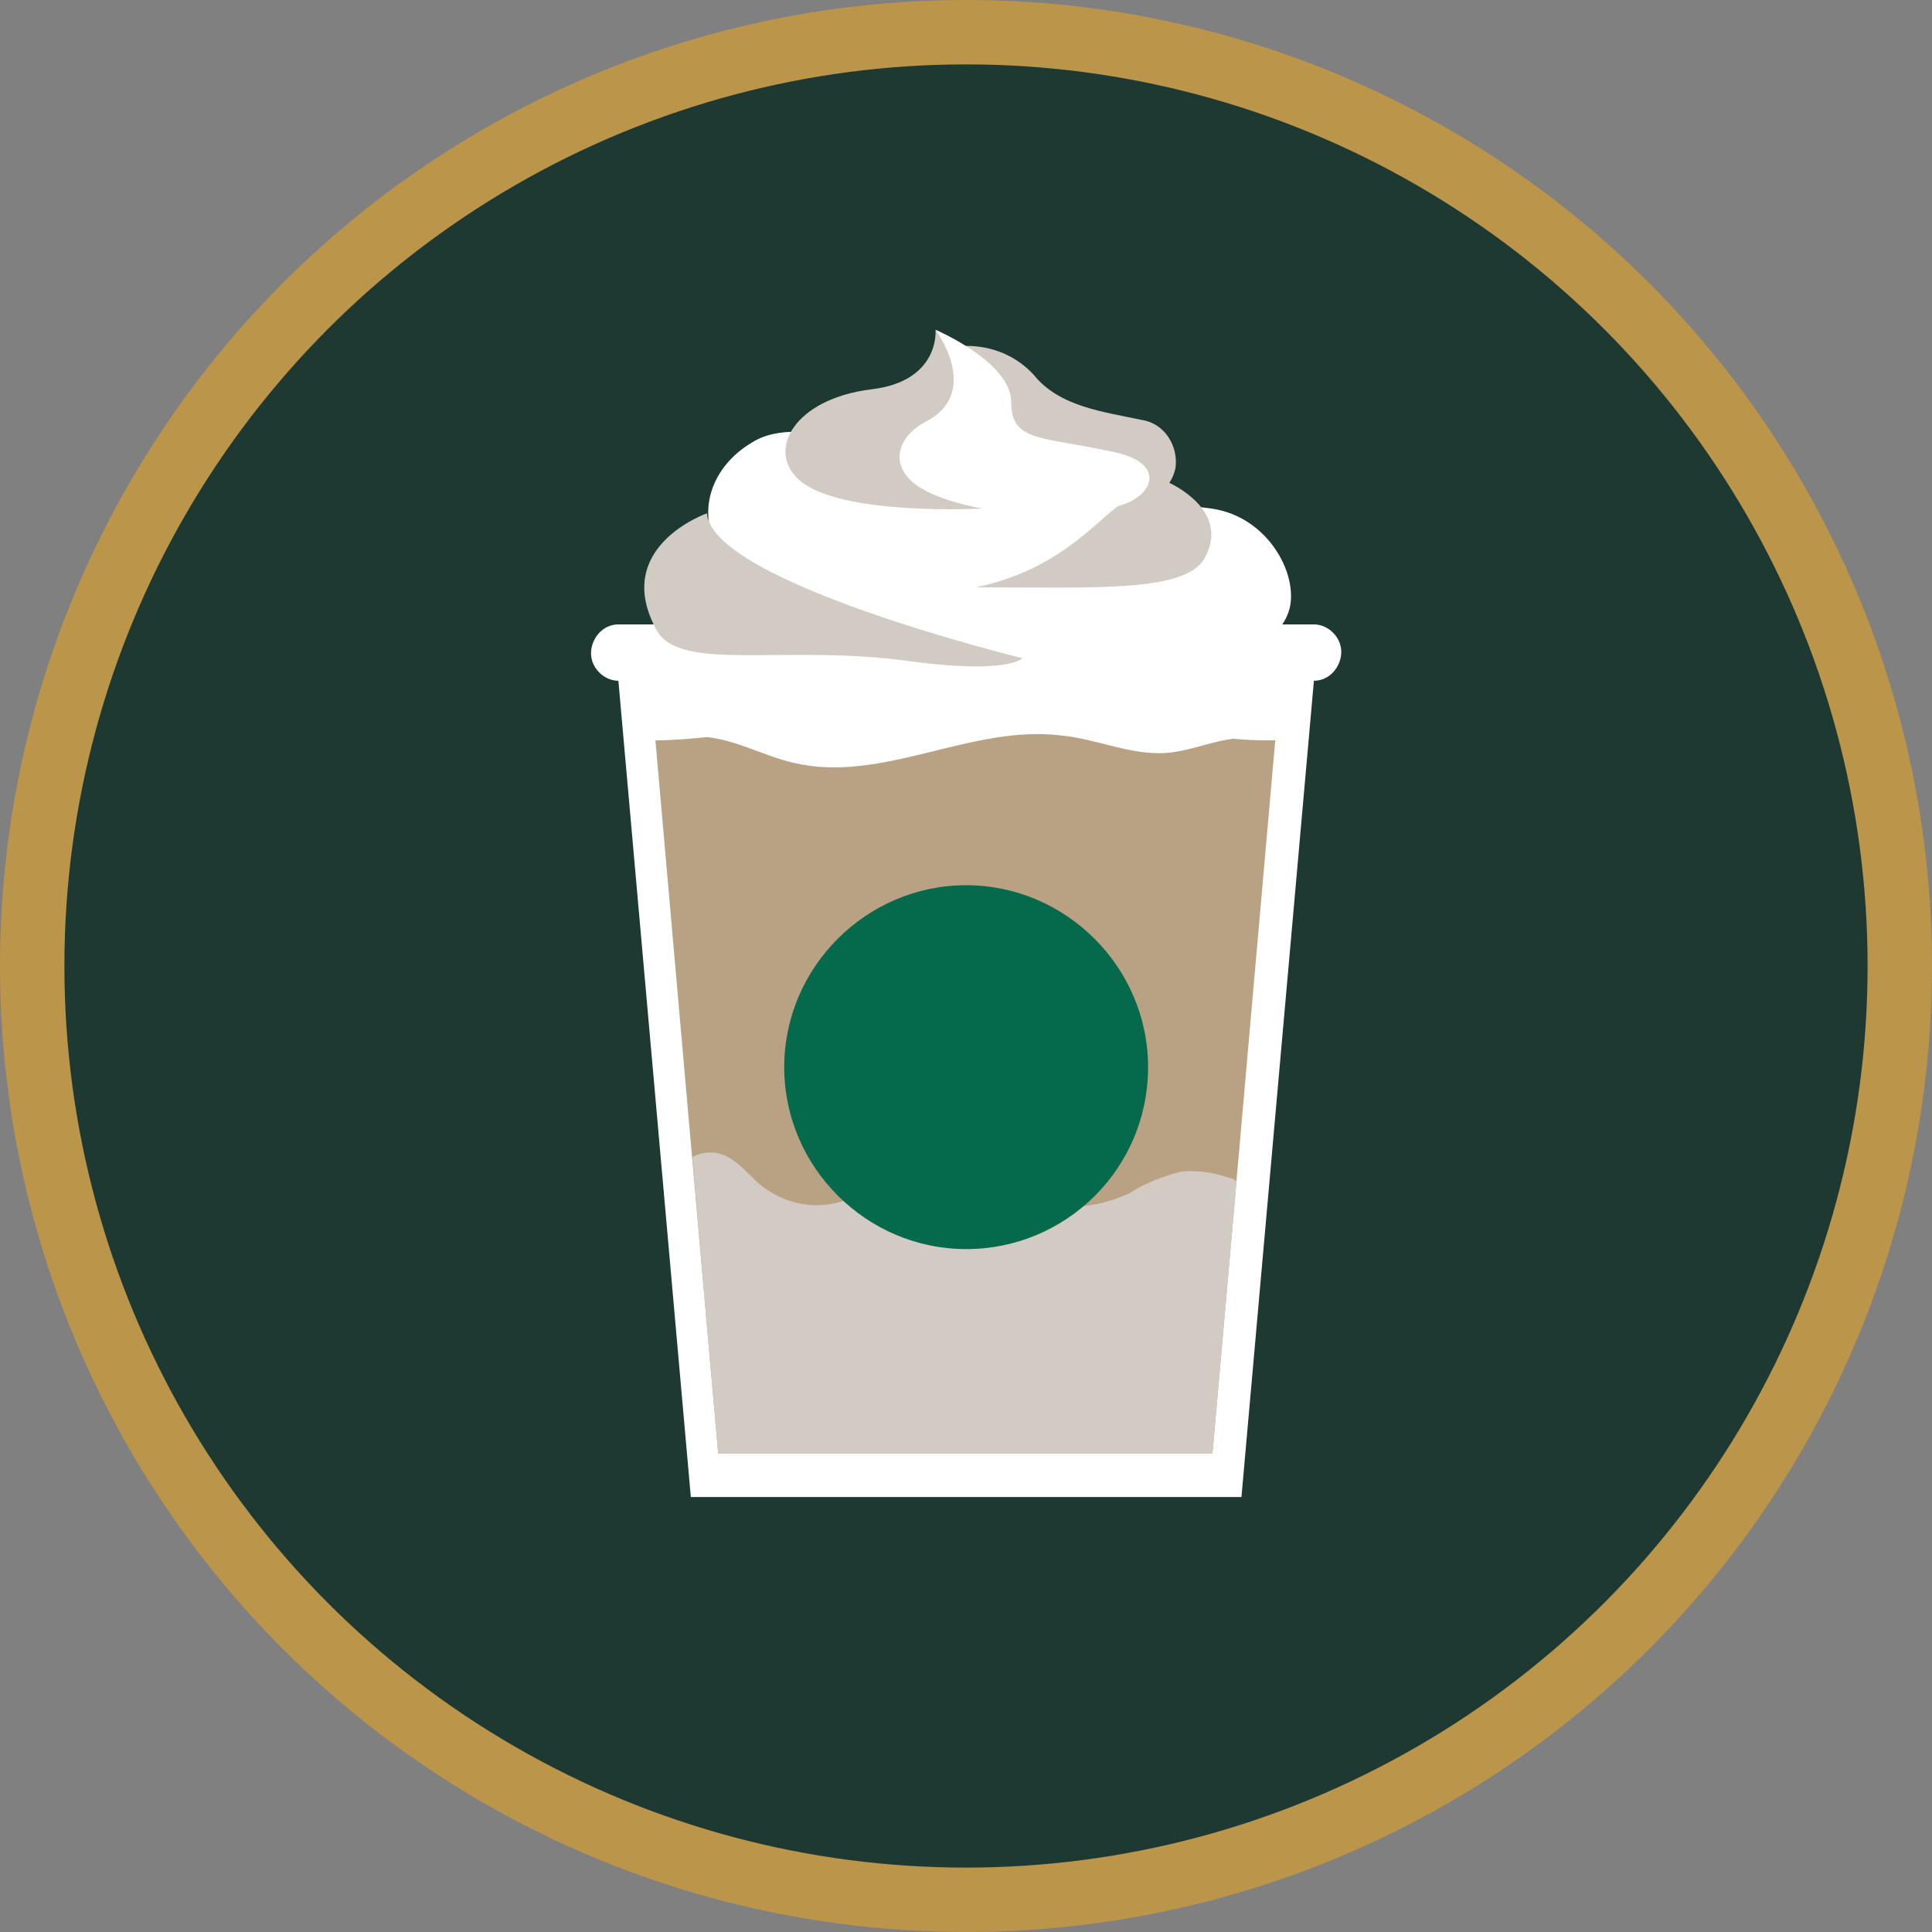
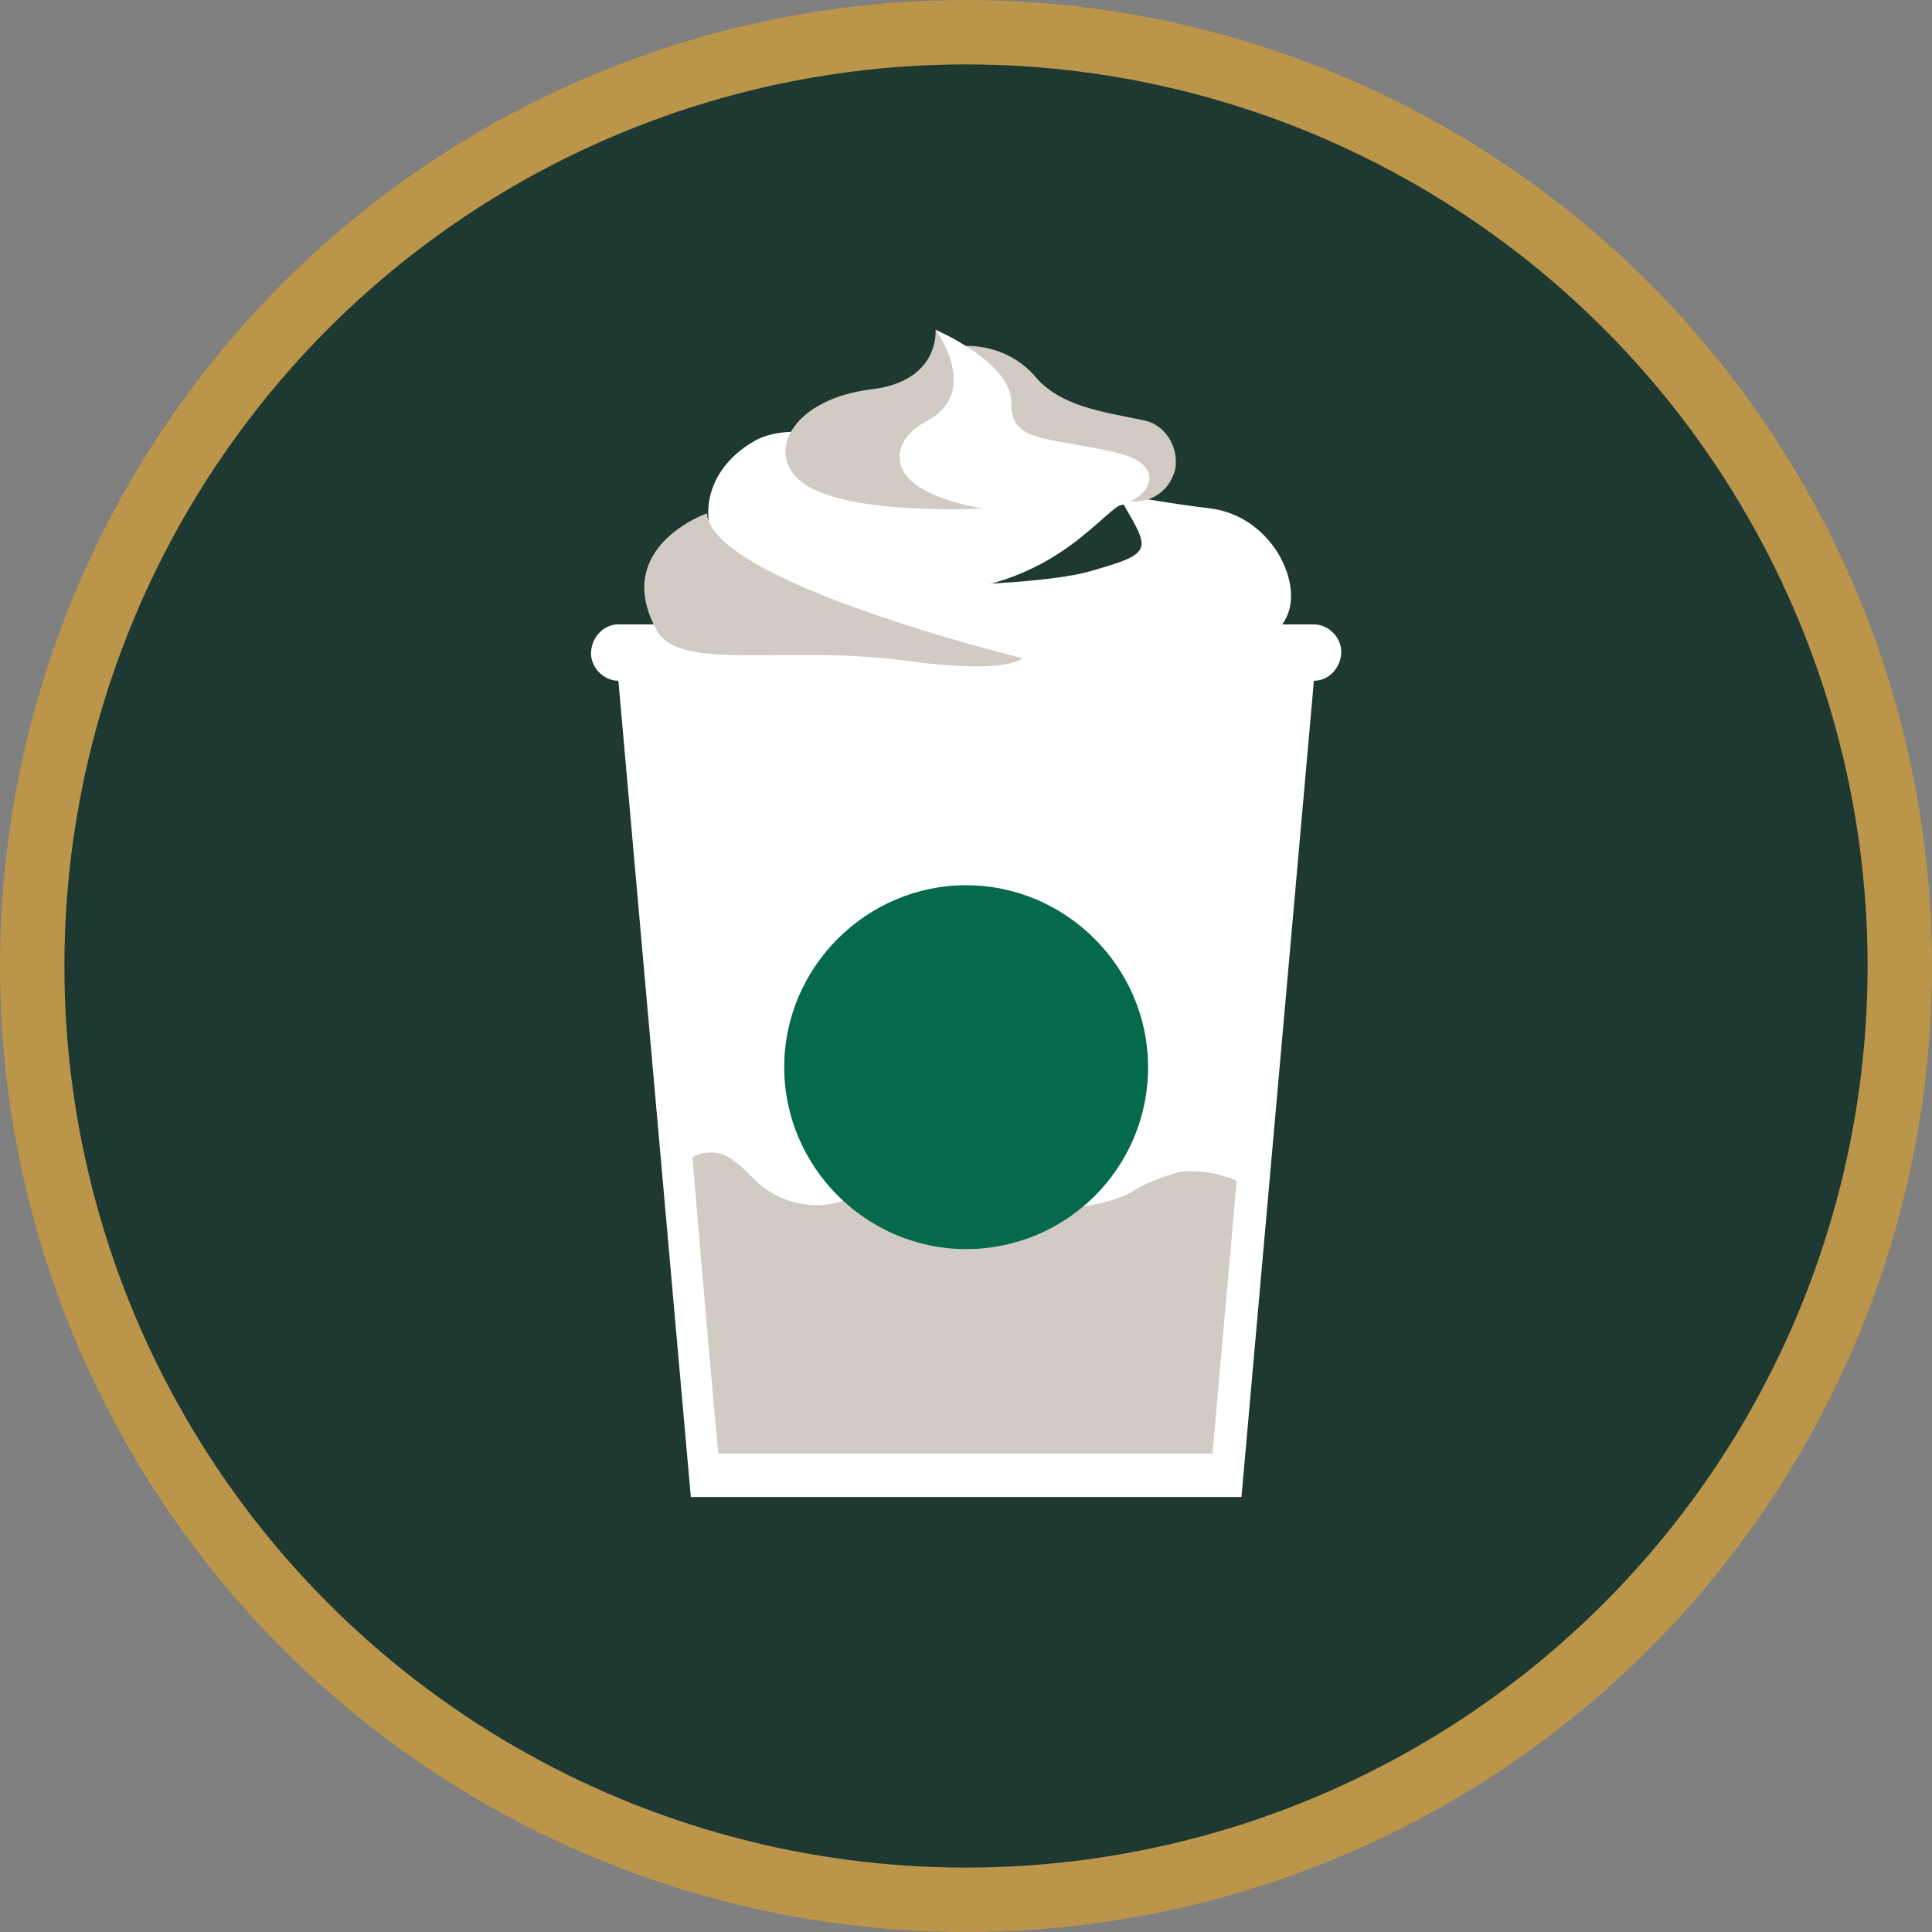
<svg xmlns="http://www.w3.org/2000/svg" xmlns:xlink="http://www.w3.org/1999/xlink" version="1.1" id="レイヤー_1" x="0px" y="0px" viewBox="0 0 120 120" style="enable-background:new 0 0 120 120;" xml:space="preserve">
  <rect x="0" y="0" width="120" height="120" fill="#808080" stroke="none" />
  <style type="text/css">
	.st0{fill:#1E3932;}
	.st1{fill:none;stroke:#BB954A;stroke-width:4;}
	.st2{clip-path:url(#SVGID_00000066510506790542967380000009915427509731208079_);}
	.st3{fill:#FFFFFF;}
	.st4{fill:#D1CBC4;}
	.st5{fill:#B9A183;}
	.st6{fill:#05694B;}
</style>
  <g transform="translate(-908 -3773)">
    <g transform="translate(908 3773)">
      <circle class="st0" cx="60" cy="60" r="57.4" />
      <circle class="st1" cx="60" cy="60" r="58" />
    </g>
    <g transform="translate(944.709 3793.483)">
      <g>
        <defs>
          <rect id="SVGID_1_" x="0" y="0" width="46.6" height="72.5" />
        </defs>
        <clipPath id="SVGID_00000153684399097758235170000017274842129333324938_">
          <use xlink:href="#SVGID_1_" style="overflow:visible;" />
        </clipPath>
        <g style="clip-path:url(#SVGID_00000153684399097758235170000017274842129333324938_);">
          <path class="st3" d="M44.9,18.3H1.7c-1,0-1.7,0.9-1.7,1.8c0,0.9,0.8,1.7,1.7,1.7l4.5,50.7h34.2l4.5-50.7c1,0,1.7-0.9,1.7-1.8      C46.6,19.1,45.8,18.3,44.9,18.3" />
          <path class="st3" d="M32.7,10.2c0,0,3.2,0.6,5.8,0.9c3.7,0.5,5.6,4.4,4.8,6.5c-1.5,4.1-10.7,2.8-15.3,2.9S14.5,16.8,12.8,16      c0,0,14,0.2,18.2-1S34.7,13.7,32.7,10.2" />
-           <path class="st4" d="M35.9,9.5c0,0,3.9,1.7,2.2,4.7c-1.2,2.1-6.7,1.8-13.6,1.8c-4.4,0-4.9-0.1-4.9-0.1S31.5,10.2,35.9,9.5" />
          <path class="st3" d="M15.5,6.7c0,0-3.5-1-5.5,0.3c-2.2,1.3-3.2,3.6-2.5,5.7c1.4,4.1,8.1,3.7,12.4,3.7c8.5,0,11.5-4.8,13.1-5.6      c0,0-12.7,0.5-16.5-0.8S13.7,10.3,15.5,6.7" />
          <path class="st4" d="M23.3,1c1.6,0,3.1,0.6,4.2,1.8c1.6,2,4.4,2.3,6.7,2.8c1.4,0.2,2.3,1.6,2.1,3c-0.2,0.9-0.8,1.6-1.6,1.9      c-2.3,1-9.9-2.8-9.9-2.8L23.3,1z" />
          <path class="st3" d="M21.4,0c0,0,4.7,2,4.7,4.5s1.9,2.1,6.4,3.1c3.8,0.8,2.1,3.5-1,3.5c-2.1,0-2.3,0-7.7,0s-11.3-2.7-9-4.6      S23.6,4.8,21.4,0" />
          <path class="st4" d="M21.4,0c0,0,0.3,3.2-4,3.7c-4.8,0.6-6.5,3.8-4.5,5.6c2.5,2.3,11.4,1.8,11.4,1.8s-3.1-0.5-4.4-1.7      s-0.8-2.8,0.9-3.7C24.3,3.9,21.4,0,21.4,0" />
-           <path class="st5" d="M4,25.5c0,0.1,3.9,44.3,3.9,44.3h30.7l3.9-44.3c-0.9,0-1.7,0-2.6-0.1c-1.6,0.2-3,0.9-4.6,0.9      c-2.1,0-4-0.9-6.1-1.1c-5.6-0.7-11.1,3-16.6,1.7c-1.8-0.4-3.5-1.4-5.4-1.6C6.2,25.4,5.1,25.5,4,25.5" />
          <path class="st4" d="M7.2,11.4c0,0-6,2.1-3.1,7.3c1.5,2.6,8.1,0.8,15.8,1.9c6,0.8,6.9-0.2,6.9-0.2S7.5,15.7,7.2,11.4" />
          <path class="st4" d="M39.4,52.6c-0.9-0.3-1.9-0.4-2.8-0.3c-1.1,0.3-2.2,0.7-3.1,1.3c-2.7,1.3-5.3,0.9-8.2,0.8      c-2.3-0.1-4.5-1.9-6.8-1.4c-1,0.2-1.9,0.8-2.8,1.1c-1.8,0.6-3.7,0.2-5.2-1c-0.9-0.8-1.7-1.9-2.9-2c-0.1,0-0.1,0-0.2,0      c-0.4,0-0.8,0.1-1.1,0.3C7.1,61,7.9,69.8,7.9,69.8h30.7l1.5-16.9C39.9,52.7,39.7,52.7,39.4,52.6" />
          <path class="st6" d="M34.6,45.8c0-6.2-5.1-11.3-11.3-11.3S12,39.6,12,45.8c0,6.2,5.1,11.3,11.3,11.3S34.6,52.1,34.6,45.8      L34.6,45.8" />
        </g>
      </g>
    </g>
  </g>
</svg>